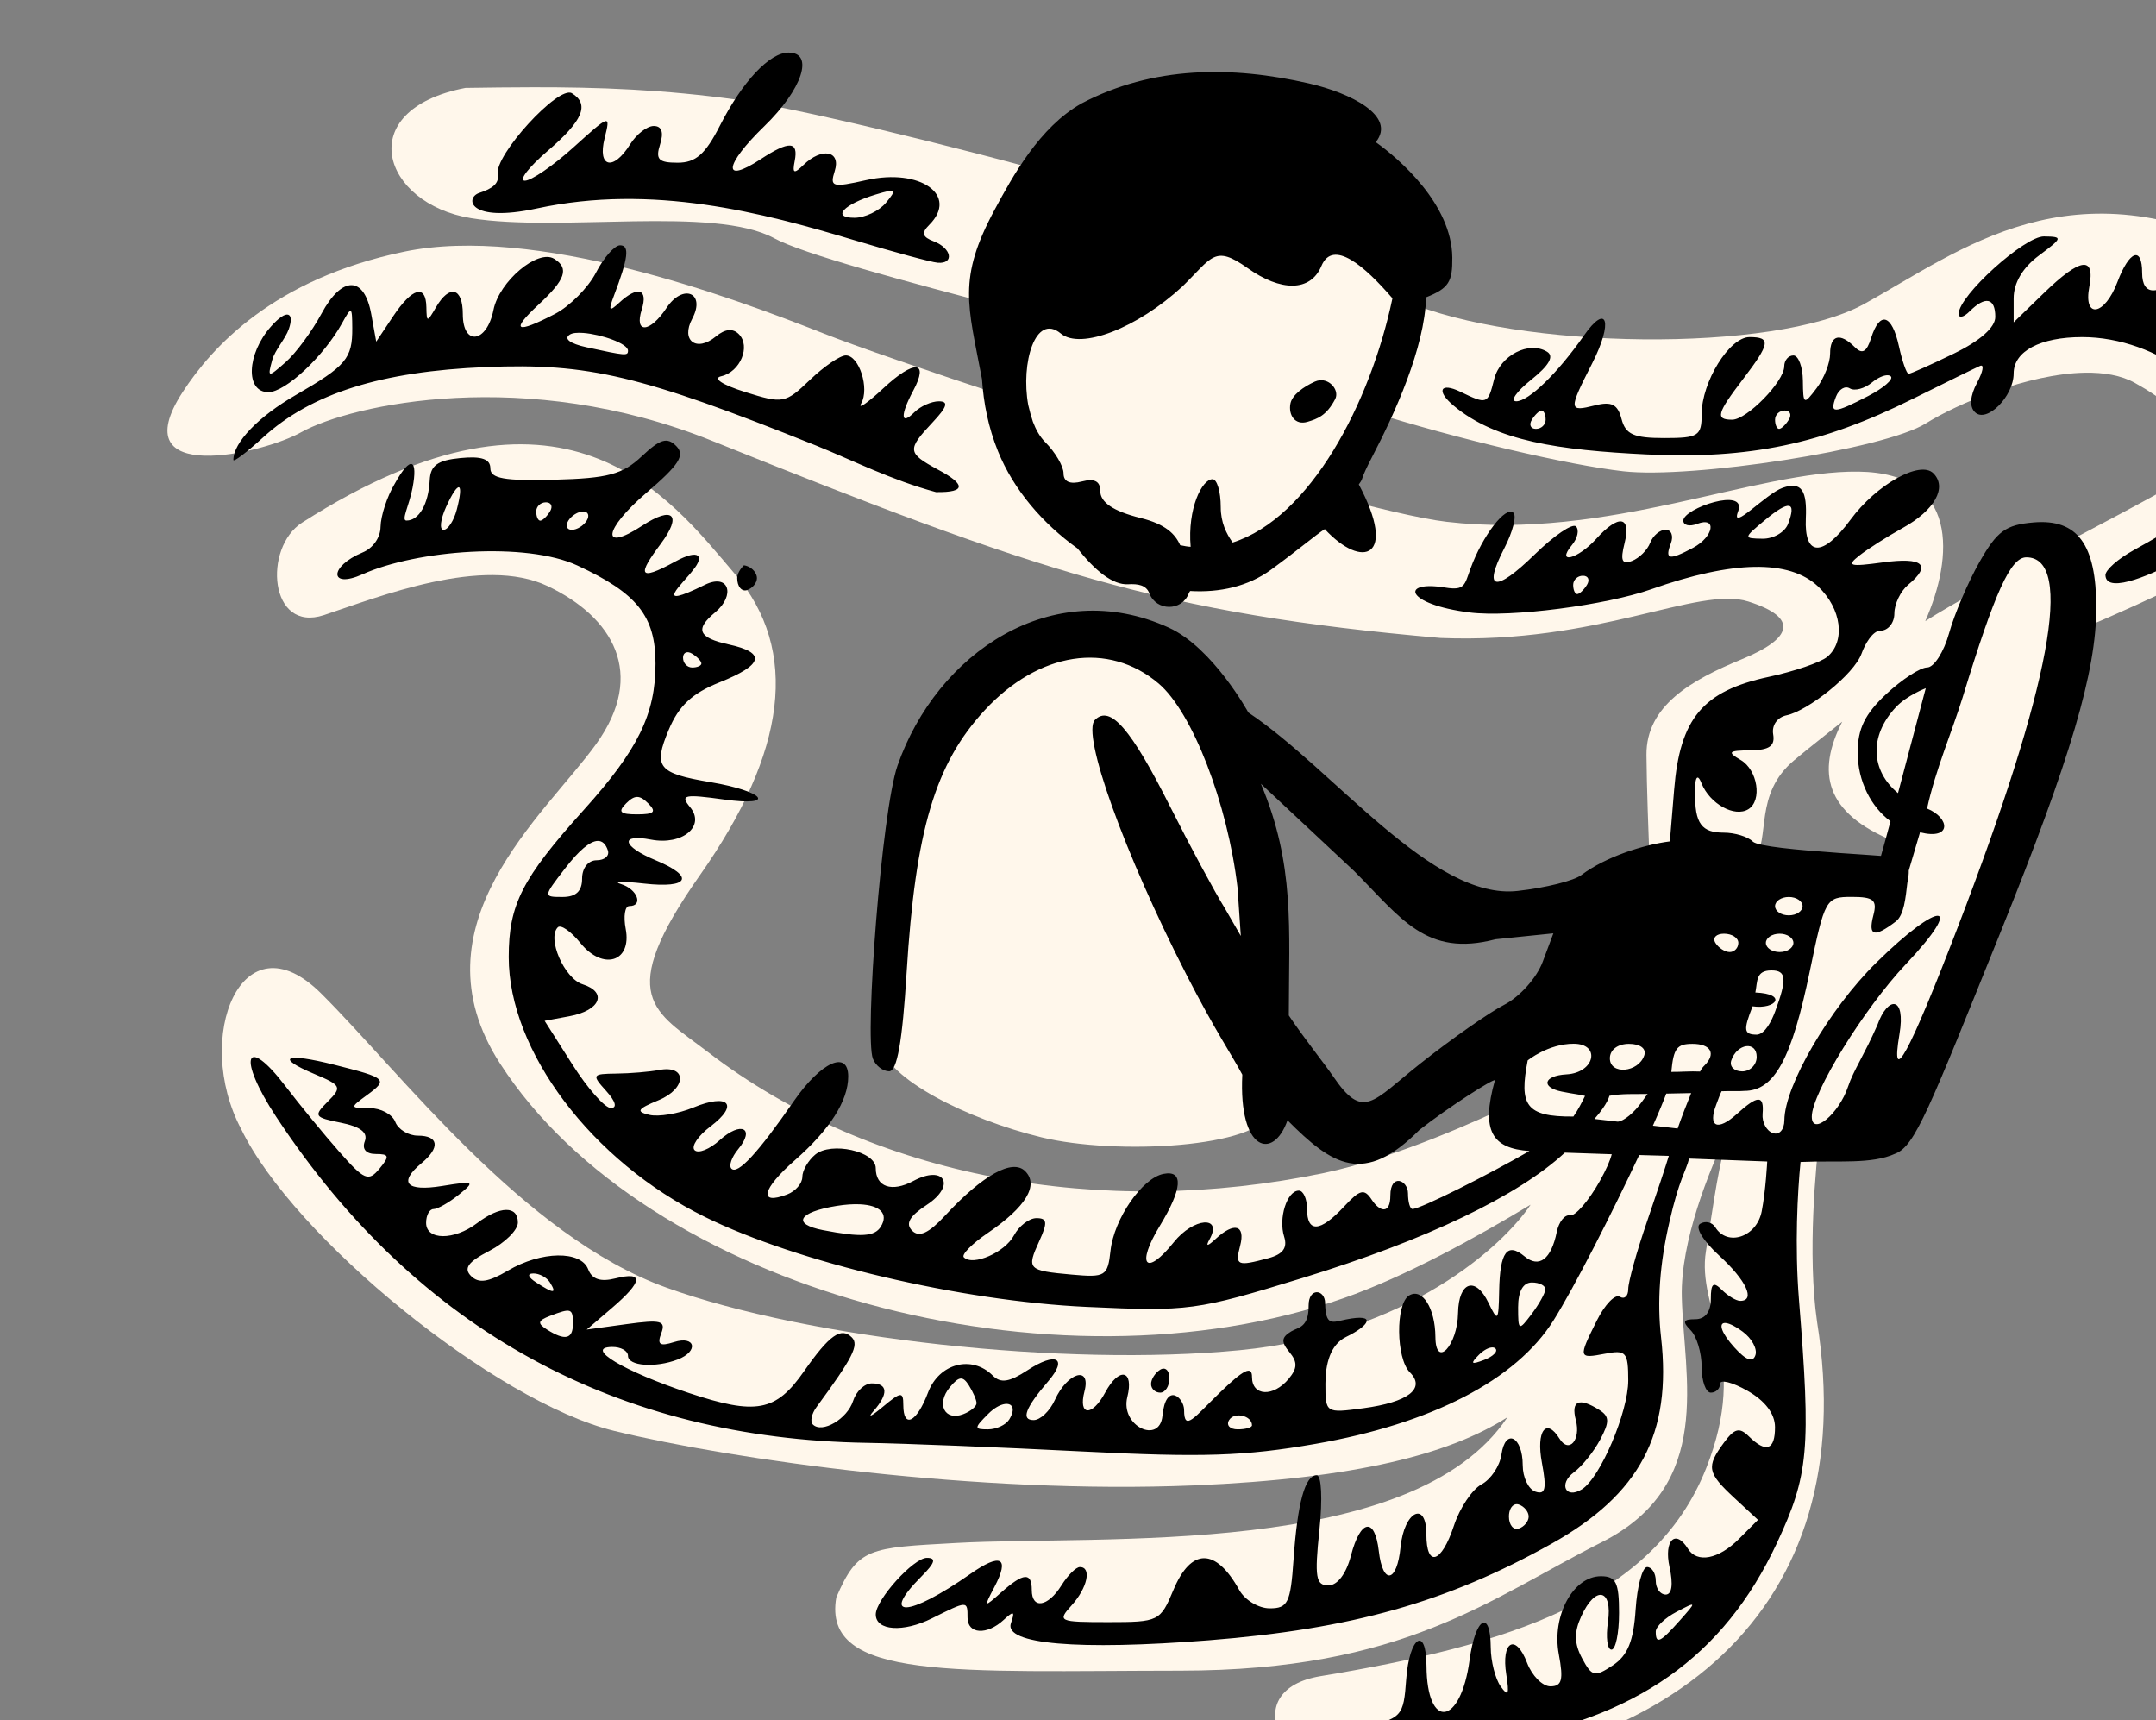
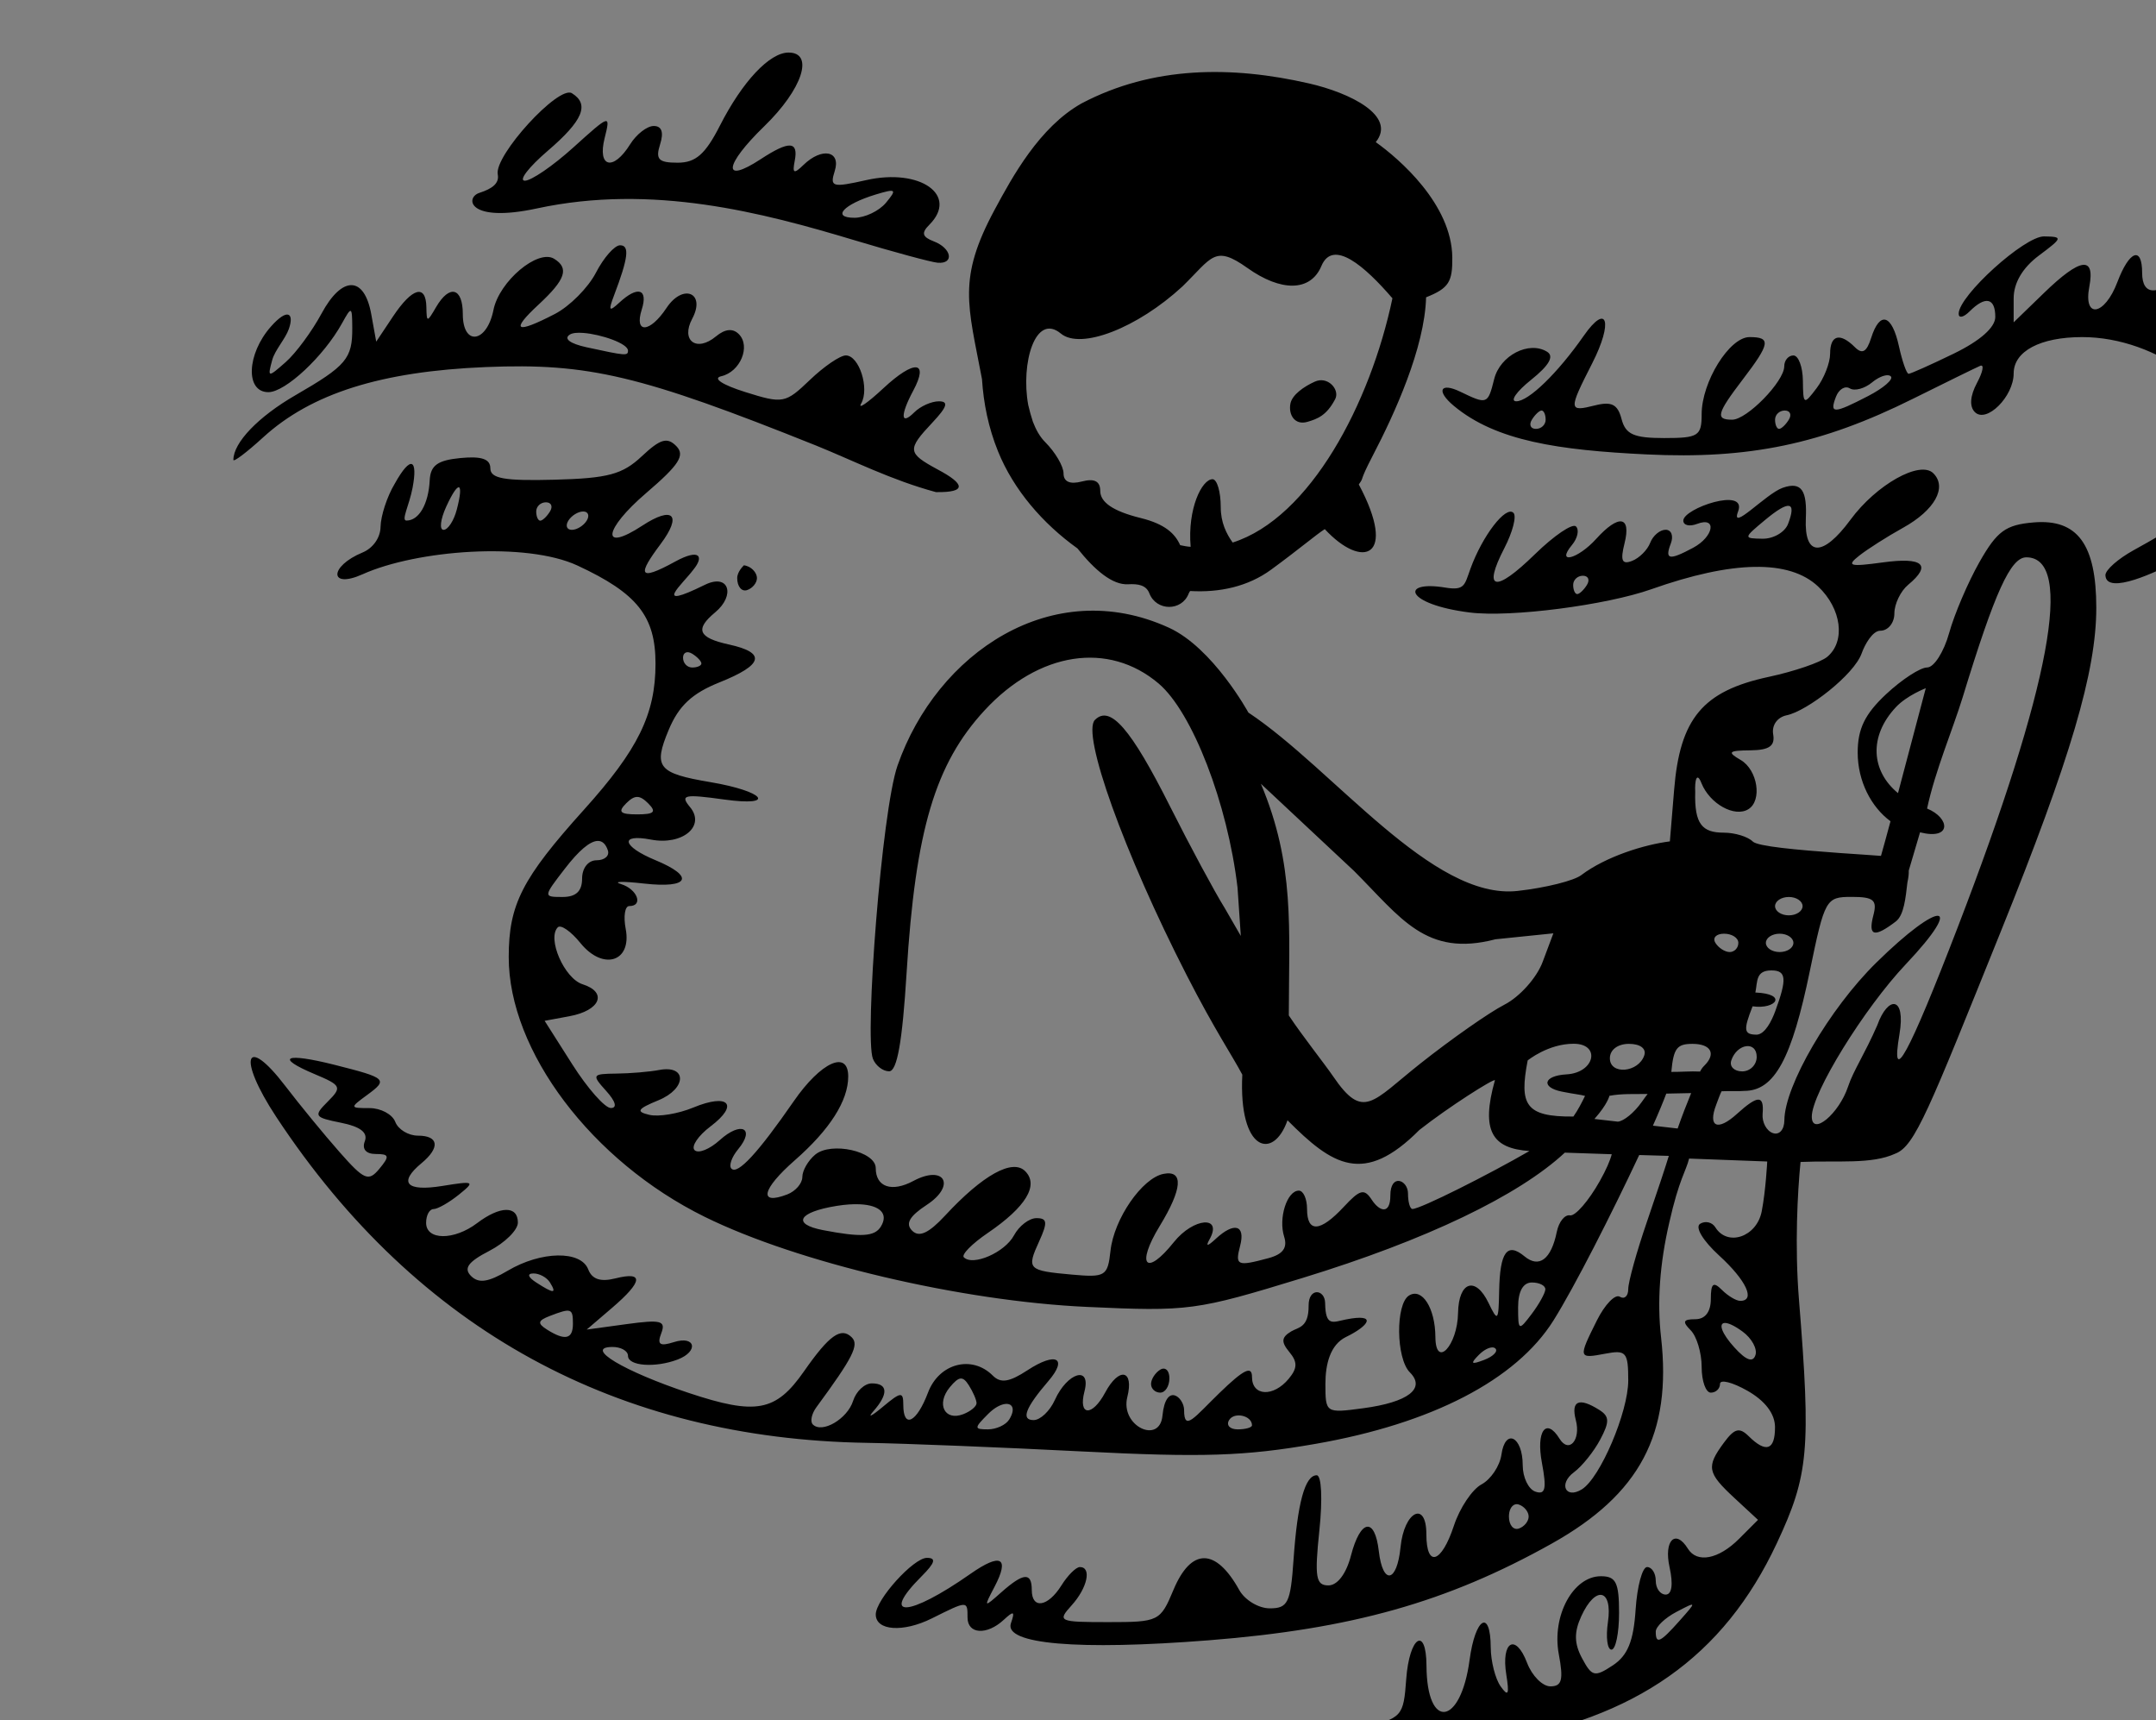
<svg xmlns="http://www.w3.org/2000/svg" width="259.963mm" height="207.353mm" viewBox="0 0 259.963 207.353">
  <rect x="0" y="0" width="259.963" height="207.353" fill="#808080" stroke="none" />
-   <path d="m 48618.998,15222.477 c -10.033,0.01 -20.105,0.146 -30.387,0.298 -51.96,10.053 -37.912,52.704 2.539,59.254 40.451,6.549 110.523,-5.789 137.942,9.139 12.928,7.038 59.034,19.518 108.334,32.363 -3.288,16.129 -3.044,29.314 -0.5,40.489 -38.044,-12.475 -70.842,-23.807 -85.494,-29.592 -42.821,-16.908 -131.238,-49.5 -190.645,-37.162 -59.407,12.338 -87.483,43.355 -100.807,63.816 -28.066,43.097 36.616,28.172 53.993,18.279 22.849,-12.642 102.132,-30.133 186.861,3.963 147.835,59.491 204.519,78.624 331.418,89.682 72.006,2.926 117.089,-23.881 140.107,-16.57 23.018,7.312 20.141,16.756 -2.877,26.199 -23.018,9.444 -43.667,21.171 -43.498,43.562 0.109,14.419 0.909,35.619 1.573,51.885 -14.447,2.321 -25.71,5.732 -29.405,11.039 -8.801,12.643 -37.57,81.952 -33.677,95.508 0.09,0.168 0.28,0.322 0.396,0.486 -13.812,6.58 -53.079,24.514 -85.625,31.283 -101.022,21.011 -205.446,2.44 -280.406,-55.103 -24.194,-18.572 -42.786,-24.57 -3.485,-80.453 39.303,-55.883 45.573,-102.072 15.768,-137.049 -29.806,-34.976 -77.437,-99.471 -196.805,-23.275 -17.843,11.39 -15.046,50.362 9.938,42.078 24.984,-8.284 72.321,-27.22 101.834,-13.151 29.514,14.069 45.147,39.711 21.916,71.926 -23.231,32.215 -84.239,82.284 -43.686,145.164 66.511,103.13 251.803,153.025 383.965,106.772 27.891,-9.762 60.129,-27.517 84.985,-42.504 -12.205,18.365 -55.637,58.815 -132.541,66.222 -79.677,7.673 -195.746,-5.134 -260.723,-28.507 -64.976,-23.373 -120.955,-97.963 -157.119,-133.86 -36.163,-35.898 -58.374,20.206 -36.323,61.748 23.717,49.127 115.457,124.081 169.75,137.311 54.294,13.23 165.423,28.858 263.524,24.801 74.539,-3.083 117.067,-14.479 142.891,-31.028 -42.888,64.395 -184.74,53.579 -250.635,57.199 -39.899,2.192 -44.947,2.01 -54.752,24.813 -6.602,38.092 54.945,33.377 156.683,33.287 101.738,-0.09 140.18,-32.5 191.631,-58.447 51.451,-25.948 37.279,-75.049 36.405,-111.569 -0.606,-25.304 12.42,-57.214 20.55,-74.646 0.39,0 0.766,0.01 1.155,0.02 -4.872,12.311 -6.976,30.911 -10.704,53.722 -4.367,26.734 20.167,48.128 0.122,98.76 -23.817,60.159 -90.828,80.638 -175.569,94.676 -37.616,6.232 -18.783,45.516 17.239,45.084 142.754,-1.712 229.619,-75.819 208.755,-206.256 -4.504,-31.149 -0.487,-71.43 1.223,-85.924 17.952,-0.348 31.244,-1.101 33.295,-2.004 7.616,-3.351 50.436,-115.459 57.545,-139.221 5.153,-17.227 16.077,-54.534 19.558,-84.367 24.812,-10.403 67.64,-29.085 82.684,-40.666 31.987,-24.623 62.676,-103.708 6.24,-132.75 -85.082,-43.783 -134.982,-2.395 -179.326,21.977 -40.788,22.417 -157.29,20.676 -208.537,-1.43 1.526,-29.128 -15.996,-50.534 -45.412,-68.014 -9.949,-5.912 -22.967,-8.991 -36.969,-9.013 -21.718,-0.04 -45.775,7.341 -64.488,22.871 -64.917,-18.196 -132.463,-33.965 -156.41,-37.33 -34.147,-4.799 -63.914,-5.826 -94.014,-5.783 z m 706.449,129.855 c 8.611,-0.15 16.504,1.173 22.766,4.639 25.049,13.861 40.282,33.053 16.756,46.761 -10.368,6.042 -31.552,17.138 -53.178,28.625 -2.771,-5.823 -6.247,-8.462 -9.922,-8.845 -5.479,-0.571 -11.362,3.693 -15.848,9.176 -1.682,2.057 -4.734,9.23 -8.224,18.128 -9.888,5.488 -18.785,10.567 -24.965,14.541 12.842,-29.056 15.533,-67.425 -30.375,-68.021 -46.882,-0.609 -114.108,31.411 -187.465,22.818 -11.862,-1.389 -32.983,-6.434 -58.601,-13.463 8.593,-10.939 16.804,-23.816 23.541,-36.802 40.288,12.714 90.372,24.445 115.56,27.295 30.973,3.503 118.646,-9.903 137.602,-21.784 14.217,-8.91 46.521,-22.618 72.353,-23.068 z m -456.847,114.613 c -29.429,0.32 -52.241,17.905 -67.315,48.608 -16.078,32.747 -24.537,99.159 -23.691,142.418 2.37,15.384 39.267,33.967 73.117,42.193 33.85,8.225 99.519,4.723 104.088,-11.576 4.57,-16.298 0.508,-37.625 -0.338,-61.844 -0.846,-24.219 -12.865,-96.264 -25.559,-122.615 -12.694,-26.352 -22.003,-34.884 -54.33,-37.016 -2.02,-0.133 -4.01,-0.189 -5.972,-0.168 z m 346.462,44.131 c -11.731,22.895 -8.021,41.61 23.577,54.414 -1.091,3.425 -3.221,10.074 -3.221,10.074 0,0 -0.679,-3.197 -39.268,-2.283 -6.736,0.16 -14.012,0.467 -21.195,0.758 7.641,-9.967 -0.348,-29.844 18.223,-45.404 7.719,-6.468 15.013,-12.04 21.884,-17.559 z m -122.263,182.682 c 1.396,0.193 2.864,0.369 4.332,0.549 -0.471,0.695 -0.415,0.597 -0.901,1.316 z" fill="#FFF7EB" paint-order="markers stroke fill" transform="translate(113.622,-45.453) matrix(0.265,0,0,0.265,-12933.482,-3977.986)" />
  <path d="m 48735.633,15206.696 c -8.63,0 -20.977,13.133 -31.226,33.225 -6.655,13.047 -11.019,16.881 -19.242,16.881 -8.734,0 -10.163,-1.497 -7.987,-8.356 1.744,-5.485 0.751,-8.349 -2.888,-8.349 -3.046,0 -7.888,3.756 -10.756,8.349 -7.691,12.313 -14.952,10.559 -11.598,-2.806 2.758,-10.989 2.537,-10.924 -14.176,4.174 -9.335,8.436 -19.317,15.275 -22.179,15.175 -2.866,-0.08 1.839,-6.19 10.451,-13.568 16.058,-13.757 19.176,-21.183 11.016,-26.225 -6.069,-3.751 -35.416,28.361 -33.737,36.92 0.801,4.086 -2.534,6.534 -8.351,8.407 -6.575,2.118 -5.383,13.884 26.187,7.08 52.574,-11.33 102.654,1.902 144.328,14.425 18.035,5.418 35.14,10.057 38.012,10.276 7.66,0.624 6.363,-6.593 -1.742,-9.703 -5.308,-2.035 -5.802,-3.83 -2.088,-7.543 13.444,-13.448 -4.062,-25.875 -28.664,-20.344 -15.51,3.482 -16.669,3.154 -14.352,-4.15 2.925,-9.209 -5.869,-10.888 -14.258,-2.721 -4.308,4.2 -5.085,3.844 -3.964,-1.815 1.804,-9.119 -2.475,-9.345 -15.487,-0.822 -17.643,11.562 -16.672,2.782 1.662,-15.01 17.327,-16.815 22.827,-33.501 11.039,-33.5 z m 133.296,23.144 c -19.152,10.764 -31.429,33.313 -39.491,48.273 -17.051,31.642 -12.178,43.353 -5.797,77.136 0.708,10.994 2.917,22.051 7.291,32.85 7.102,17.532 20.371,32.875 36.133,44.158 7.97,10.001 15.977,16.712 23.068,16.316 4.46,-0.249 8.203,0.327 9.653,4.104 3.144,8.195 14.774,8.276 17.902,0.125 0.155,-0.404 0.392,-0.787 0.66,-1.162 13.485,0.786 26.352,-2.038 36.846,-9.711 12.768,-9.336 20.114,-15.664 24.412,-18.445 17.155,18.497 33.317,13.148 15.484,-20.323 2.775,-3.862 -0.335,-0.264 6.42,-13.226 9.776,-18.755 23.555,-48.811 24.202,-71.903 10.43,-4.137 12.032,-7.109 11.924,-18.128 -0.238,-24.227 -24.174,-44.87 -34.82,-52.458 9.623,-11.973 -11.702,-22.428 -30.368,-26.703 -35.022,-8.021 -71.024,-8.042 -103.519,9.097 z m -85.903,39.929 c 0.65,0.512 -0.499,2.145 -3.047,5.217 -3.135,3.776 -9.603,6.867 -14.375,6.867 -10.592,0 -4.996,-6.126 9.662,-10.575 4.657,-1.414 7.109,-2.021 7.76,-1.509 z m 523.857,20.564 c -8.869,-0.128 -38.787,26.928 -38.847,35.151 -0.02,2.183 2.217,1.715 4.972,-1.041 7.162,-7.162 11.69,-6.195 11.69,2.505 0,4.782 -6.881,10.863 -18.899,16.704 -10.397,5.052 -19.64,9.179 -20.546,9.179 -0.904,0 -2.879,-5.635 -4.395,-12.523 -3.207,-14.603 -8.697,-16.234 -12.658,-3.756 -2.026,6.382 -4.037,7.519 -7.381,4.178 -6.78,-6.78 -11.277,-5.602 -11.277,2.957 0,4.152 -2.756,11.197 -6.129,15.656 -5.872,7.763 -6.137,7.619 -6.262,-3.383 -0.07,-6.312 -2.016,-11.476 -4.311,-11.476 -2.295,0 -4.173,2.227 -4.173,4.949 0,6.885 -16.974,24.275 -23.694,24.275 -7.757,0 -7.01,-2.8 4.905,-18.416 12.41,-16.272 12.863,-19.162 2.988,-19.162 -9.135,0 -21.777,20.374 -21.777,35.096 0,9.901 -1.479,10.836 -17.092,10.836 -13.782,0 -17.531,-1.676 -19.36,-8.662 -1.75,-6.699 -4.499,-8.103 -12.134,-6.186 -12.025,3.019 -12.082,2.147 -1.229,-19.129 9.633,-18.883 6.871,-27.88 -3.844,-12.535 -11.87,16.991 -25.086,29.817 -30.707,29.787 -2.975,-0.01 0.07,-4.406 6.768,-9.764 8.217,-6.574 10.583,-10.726 7.271,-12.771 -8.248,-5.098 -21.369,1.661 -24.066,12.396 -2.912,11.609 -3.171,11.702 -15.488,5.752 -8.997,-4.347 -11.122,-0.411 -2.883,6.461 19.244,16.049 47.734,20.153 87.715,22.092 46.557,2.259 79.637,-4.644 121.08,-25.258 14.928,-7.425 28.731,-14.188 30.679,-15.027 1.944,-0.838 1.302,2.649 -1.429,7.758 -3.163,5.909 -3.517,10.728 -0.975,13.275 5.267,5.263 17.656,-7.064 17.656,-17.568 0,-10.124 12.103,-16.553 31.174,-16.553 34.467,0 69.035,26.255 69.035,52.428 0,14.819 -10.839,25.407 -45.511,44.459 -7.118,3.912 -13.047,9.077 -12.946,11.48 0.394,9.419 24.33,-2.048 32.047,-6.242 32.483,-17.656 40.185,-31.435 38.246,-51.74 -1.309,-13.721 -0.281,-16.981 5.354,-16.981 8.304,0 13.73,-11.261 6.584,-13.666 -3.767,-1.268 -3.662,-3.284 0.437,-8.248 8.136,-9.859 -1.147,-13.115 -13.783,-4.836 -16.142,10.576 -16.137,5.321 0.03,-17.412 22.284,-31.347 19.298,-42.318 -4.461,-16.383 -7.362,8.039 -16.741,14.618 -20.849,14.618 -6.645,0 -6.431,-1.108 1.92,-10 12.245,-13.033 3.588,-19.501 -9.565,-7.143 -11.774,11.06 -19.254,11.231 -19.254,0.439 0,-12.32 -5.841,-10.149 -11.25,4.174 -5.803,15.376 -15.624,16.979 -12.777,2.088 2.7,-14.113 -4.08,-13.161 -20.654,2.906 l -13.776,13.348 v -10.908 c 0,-7.04 4.077,-13.95 11.489,-19.477 10.879,-8.121 10.998,-8.576 2.343,-8.701 z m -647.9,4.029 c -2.505,0 -7.452,5.607 -10.994,12.458 -3.542,6.848 -11.954,15.305 -18.69,18.791 -17.866,9.237 -20.395,7.772 -7.402,-4.278 12.257,-11.365 14.016,-16.531 7.08,-20.818 -7.4,-4.576 -25.017,10.261 -27.619,23.263 -3.019,15.101 -13.949,16.591 -13.949,1.901 0,-12.113 -6.058,-13.672 -12.192,-3.135 -4.056,6.962 -4.257,6.962 -4.382,0 -0.185,-10.663 -6.427,-8.94 -15.17,4.18 l -7.655,11.478 -2.254,-12.47 c -3.172,-17.543 -13.285,-17.66 -22.66,-0.25 -4.331,8.042 -11.654,17.956 -16.277,22.031 -8.104,7.142 -8.324,7.109 -6.135,-0.943 1.245,-4.591 5.979,-9.569 7.58,-14.163 2.536,-7.278 -0.61,-9.625 -8.191,-1.035 -11.023,12.492 -11.68,29.813 -1.129,29.813 7.743,0 25.249,-16.369 33.498,-31.319 4.359,-7.904 4.612,-7.792 4.672,2.088 0.08,13.955 -2.685,17.235 -25.83,30.606 -16.932,9.782 -28.262,21.577 -28.262,29.427 0,1.172 6.096,-3.442 13.547,-10.244 21.874,-19.98 53.678,-30.018 101.277,-31.976 46.717,-1.923 70.552,3.74 150.315,35.709 16.623,6.708 34.262,15.719 54.529,21.177 14.25,0.215 13.161,-3.747 0.797,-10.292 -13.844,-7.509 -14.01,-8.995 -2.404,-21.35 6.756,-7.193 7.504,-9.664 2.922,-9.664 -3.387,0 -8.41,2.255 -11.166,5.01 -6.232,6.232 -6.48,1.357 -0.499,-9.819 7.337,-13.707 0.556,-14.281 -13.552,-1.15 -7.221,6.714 -11.778,9.857 -10.125,6.963 3.899,-6.823 -0.908,-21.881 -6.983,-21.881 -2.593,0 -9.936,5.007 -16.324,11.129 -11.198,10.728 -12.26,10.921 -29.459,5.519 -10.433,-3.278 -14.958,-6.259 -10.891,-7.185 8.66,-1.977 13.513,-13.636 7.979,-19.17 -2.731,-2.731 -6.262,-2.373 -10.395,1.057 -8.844,7.339 -16.126,1.91 -10.796,-8.051 6.319,-11.81 -4.195,-16.203 -11.704,-4.891 -7.551,11.373 -14.79,11.832 -11.261,0.715 2.997,-9.445 -1.824,-10.922 -10.217,-3.135 -4.625,4.291 -5.061,3.734 -2.449,-3.131 6.542,-17.198 7.249,-22.965 2.82,-22.965 z m 285.438,10.331 c 15.126,10.772 28.68,10.957 33.658,-0.907 5.253,-12.52 19.769,0.118 32.316,14.699 -10.038,47.803 -37.467,99.89 -72.695,111.104 -2.858,-3.986 -5.426,-9.106 -5.426,-16.146 0,-6.962 -1.679,-12.661 -3.73,-12.661 -4.826,0 -11.457,13.404 -9.961,30.746 -1.363,-0.04 -3.062,-0.388 -4.764,-0.74 -2.285,-5.097 -6.672,-9.562 -17.959,-12.347 -12.699,-3.134 -18.414,-7.217 -18.414,-12.346 0,-4.402 -2.657,-5.765 -8.35,-4.277 -5.431,1.421 -8.349,0.126 -8.349,-3.688 0,-3.232 -3.76,-9.629 -8.354,-14.223 -2.409,-2.409 -4.216,-5.647 -5.588,-9.259 -0.824,-2.494 -1.528,-5.037 -2.123,-7.623 -3.481,-18.964 3.23,-42.142 14.842,-32.502 9.031,7.494 34.798,-2.487 55.307,-21.42 13.565,-13.234 14.544,-19.12 29.59,-8.41 z m -302.159,29.544 c 8.108,0.621 20.305,4.807 20.305,8.053 0,2.436 -0.949,2.364 -18.789,-1.519 -7.627,-1.664 -10.626,-3.927 -7.658,-5.799 1.19,-0.752 3.44,-0.943 6.142,-0.735 z m 593.5,19.252 v 0 c 0.598,0.02 1.085,0.193 1.41,0.52 1.306,1.305 -3.343,5.326 -10.332,8.939 -15.746,8.142 -17.654,8.182 -14.638,0.328 1.315,-3.432 4.156,-5.144 6.312,-3.81 2.158,1.331 6.702,0.112 10.102,-2.707 2.551,-2.112 5.353,-3.342 7.146,-3.274 z m -258.502,2.301 c -0.714,0.08 -1.447,0.271 -2.185,0.606 -5.029,2.283 -10.333,5.987 -11.1,10.007 -0.965,5.058 1.998,9.977 7.748,8.282 4.542,-1.339 8.72,-2.858 12.616,-10.328 1.969,-3.776 -2.08,-9.093 -7.079,-8.567 z m 101.004,13.744 c 1.014,0 1.842,1.878 1.842,4.174 0,2.296 -1.99,4.178 -4.422,4.178 -2.433,0 -3.261,-1.882 -1.842,-4.178 1.419,-2.296 3.41,-4.174 4.422,-4.174 z m 110.649,0 c 2.433,0 3.261,1.878 1.84,4.174 -1.419,2.296 -3.407,4.178 -4.422,4.178 -1.012,0 -1.84,-1.882 -1.84,-4.178 0,-2.296 1.991,-4.174 4.422,-4.174 z m -510.61,13.948 c -2.355,0.699 -5.246,2.913 -9.459,6.869 -8.784,8.254 -15.378,10.024 -39.72,10.66 -22.872,0.595 -29.188,-0.529 -29.188,-5.205 0,-4.218 -3.981,-5.584 -13.57,-4.66 -10.44,1.004 -13.673,3.344 -14.018,10.132 -0.544,10.807 -4.878,18.315 -10.568,18.315 -2.552,0 1.227,-6.784 2.771,-14.914 2.44,-12.848 -0.648,-15.28 -8.15,-1.787 -3.452,5.739 -6.32,14.54 -6.42,19.552 -0.08,5.214 -3.702,9.81 -8.123,11.641 -15.415,6.384 -15.293,16.781 -0.05,9.936 24.661,-11.073 74.317,-14.861 97.791,-3.961 27.201,12.633 35.491,23.059 35.491,44.623 0,22.944 -7.904,39.078 -32.545,66.433 -28.163,31.261 -34.245,43.133 -34.245,67.032 -0.03,42.755 37.812,92.896 89.213,118.199 42.321,20.834 116.602,38.336 173.823,40.957 46.471,2.127 49.632,1.704 98.119,-13.156 56.394,-17.284 98.36,-37.47 119.377,-57.02 6.518,0.246 13.861,0.494 21.343,0.725 -0.738,2.909 -2.546,7.08 -5.396,12.152 -5.095,9.066 -11.214,16.112 -13.59,15.658 -2.377,-0.457 -5.09,2.932 -6.023,7.526 -2.53,12.448 -8.038,16.629 -14.662,11.131 -7.901,-6.554 -11.221,-2.052 -11.555,15.66 -0.263,13.922 -0.602,14.302 -4.867,5.451 -5.9,-12.247 -13.586,-9.68 -13.836,4.625 -0.258,14.913 -10.211,25.478 -10.311,10.935 -0.08,-13.152 -6.05,-22.54 -11.994,-18.867 -6.197,3.83 -5.936,28.645 0.371,34.946 7.352,7.355 -0.735,13.583 -21.209,16.33 -17.082,2.289 -17.207,2.202 -17.207,-11.145 0,-8.843 2.158,-17.777 9.395,-21.285 10.444,-5.063 14.467,-10.815 0,-7.967 -5.949,1.171 -9.356,3.547 -9.524,-7.443 -0.1,-6.372 -7.57,-7.199 -7.513,1.168 0.07,10.064 -4.675,9.785 -7.879,11.693 -4.524,2.696 -4.724,4.791 -0.901,9.397 3.783,4.562 3.72,7.365 -0.281,12.185 -6.99,8.421 -16.701,7.947 -16.701,-0.814 0,-5.296 -3.737,-3.463 -14.795,7.257 -11.451,11.098 -16.11,17.799 -16.1,7.772 0,-5.699 -8.325,-12.996 -9.853,2.635 -1.283,13.128 -19.295,4.644 -15.987,-8.533 3.131,-12.466 -3.748,-13.866 -10.074,-2.051 -5.928,11.081 -12.357,10.696 -9.414,-0.559 3.101,-11.854 -7.796,-8.656 -13.496,3.961 -2.267,5.016 -6.605,9.121 -9.642,9.121 -5.885,0 -3.792,-5.531 6.718,-17.765 9.021,-10.503 3.431,-13.389 -9.508,-4.909 -8.294,5.433 -12.2,6.031 -15.81,2.42 -9.498,-9.501 -24.432,-5.577 -29.455,7.731 -5.139,13.617 -11.248,16.667 -11.248,5.619 0,-6.154 -1.033,-6.054 -9.397,0.932 -5.168,4.312 -7.046,5.167 -4.177,1.898 6.895,-7.851 6.608,-12.623 -0.76,-12.623 -3.291,0 -7.119,3.586 -8.51,7.967 -2.608,8.214 -14.1,14.938 -18.318,10.72 -1.312,-1.316 -0.575,-4.855 1.638,-7.867 16.56,-22.516 19.511,-28.326 16.1,-31.738 -4.872,-4.874 -10.245,-1.062 -21.773,15.451 -12.802,18.331 -21.767,20.013 -52.411,9.816 -29.601,-9.851 -47.712,-20.699 -34.966,-20.919 4.02,-0.07 7.31,1.748 7.31,4.043 0,4.644 12.44,5.551 22.621,1.662 9.671,-3.712 8.079,-11.023 -1.719,-7.914 -6.445,2.044 -7.745,1.133 -5.765,-4.024 2.183,-5.69 -0.116,-6.302 -15.686,-4.172 l -18.24,2.494 11.479,-9.83 c 14.092,-12.06 14.652,-16.733 1.613,-13.461 -6.792,1.707 -10.66,0.433 -12.399,-4.093 -3.325,-8.668 -21.388,-8.389 -36.545,0.564 -8.95,5.286 -13.302,5.922 -16.781,2.443 -3.479,-3.48 -1.318,-6.439 8.315,-11.417 7.152,-3.702 13.002,-9.498 13.002,-12.883 0,-7.78 -8.064,-7.673 -18.543,0.25 -10.497,7.951 -23.211,7.876 -23.211,-0.125 0,-3.445 1.52,-6.266 3.377,-6.266 1.857,0 7.023,-2.933 11.482,-6.518 7.613,-6.128 7.159,-6.372 -7.553,-3.988 -16.333,2.643 -20.084,-1.499 -9.392,-10.371 8.567,-7.11 7.858,-12.523 -1.643,-12.523 -4.345,0 -8.987,-2.821 -10.308,-6.266 -1.322,-3.445 -6.58,-6.262 -11.684,-6.262 -9.032,0 -9.063,-0.158 -1.182,-5.922 9.746,-7.128 9.069,-7.759 -14.812,-13.781 -22.466,-5.665 -27.273,-3.445 -9.094,4.199 12.266,5.157 12.646,5.949 6.063,12.532 -6.583,6.582 -6.203,7.187 6.025,9.634 8.832,1.765 12.333,4.486 10.826,8.413 -1.371,3.577 0.544,5.8 4.994,5.8 6.153,0 6.398,0.992 1.657,6.703 -4.983,6.004 -6.883,5.203 -18.254,-7.703 -6.983,-7.922 -18.045,-21.404 -24.584,-29.957 -18.131,-23.712 -22.05,-13.131 -4.094,14.104 64.435,97.72 156.136,146.427 268.594,148.25 17.224,0.278 61.379,2.042 98.125,3.918 54.597,2.783 73.979,2.155 106.07,-3.436 52.989,-9.228 91.327,-29.086 108.316,-56.107 9.548,-15.19 26.659,-48.906 39.039,-75.301 4.693,0.134 9.73,0.284 13.473,0.385 -1.153,3.903 -5.457,16.876 -9.988,30.064 -4.66,13.559 -8.477,27.298 -8.477,30.522 0,3.234 -1.732,4.787 -3.849,3.482 -2.114,-1.31 -6.811,3.565 -10.438,10.83 -8.539,17.118 -8.453,17.434 3.852,15.082 9.478,-1.81 10.435,-0.689 10.435,12.207 0,14.358 -12.785,44.358 -21.093,49.494 -7.454,4.606 -10.738,-2.514 -3.588,-7.781 3.638,-2.684 8.997,-9.342 11.906,-14.805 4.331,-8.124 4.263,-10.571 -0.361,-13.505 -9.254,-5.863 -13.025,-4.23 -10.707,4.638 2.367,9.053 -3.162,15.323 -7.426,8.422 -6.073,-9.824 -10.723,-3.5 -8.02,10.906 2.233,11.912 1.607,14.734 -2.941,13.19 -3.181,-1.077 -5.785,-6.488 -5.785,-12.022 0,-13.087 -7.952,-17.048 -9.686,-4.826 -0.736,5.17 -4.813,11.264 -9.06,13.537 -4.249,2.275 -9.903,10.729 -12.561,18.784 -5.665,17.17 -12.533,19.287 -12.533,3.861 0,-15.511 -10.137,-10.427 -11.746,5.887 -1.61,16.279 -8.1,17.431 -9.903,1.763 -1.792,-15.569 -8.359,-14.485 -12.656,2.09 -2.136,8.251 -6.156,13.568 -10.252,13.568 -5.744,0 -6.355,-3.697 -4.121,-25.048 1.496,-14.315 0.975,-25.053 -1.213,-25.053 -5.321,0 -8.76,12.52 -10.551,38.453 -1.352,19.578 -2.58,22.088 -10.8,22.088 -5.097,0 -11.354,-3.758 -13.901,-8.35 -10.688,-19.278 -21.898,-19.278 -29.953,0 -5.953,14.254 -6.686,14.614 -29.662,14.614 -22.556,0 -23.261,-0.323 -16.645,-7.635 7.193,-7.948 9.228,-17.416 3.741,-17.416 -1.744,0 -5.517,3.753 -8.385,8.347 -6.147,9.842 -13.494,10.98 -13.494,2.09 0,-8.192 -3.756,-7.911 -13.856,1.043 -8.015,7.109 -8.098,7.041 -3.119,-2.443 7.061,-13.448 2.945,-15.665 -10.974,-5.91 -28.203,19.762 -41.503,20.393 -22.159,1.049 6.116,-6.119 6.756,-8.356 2.391,-8.356 -6.097,0 -23.27,19 -23.269,25.748 0,7.422 12.476,8.293 25.535,1.779 16.278,-8.123 16.218,-8.117 16.218,-0.382 0,7.612 8.802,8.171 16.483,1.043 4.572,-4.243 5.181,-3.955 3.265,1.541 -3.336,9.542 30.421,12.455 89.995,7.771 65.027,-5.114 108.435,-17.341 156.009,-43.947 40.2,-22.482 54.779,-49.965 49.805,-93.91 -1.828,-16.164 -0.582,-33.53 3.746,-52.188 4.462,-19.796 7.629,-23.375 9.014,-29.099 9.529,0.377 35.551,1.337 35.551,1.337 0,0 -0.667,13.225 -2.51,22.684 -2.278,11.687 -15.595,16.152 -21.106,7.24 -1.441,-2.336 -4.545,-3.051 -6.9,-1.597 -2.461,1.522 1.214,7.666 8.639,14.449 12.357,11.286 16.696,20.621 9.582,20.621 -1.838,0 -5.599,-2.258 -8.354,-5.014 -3.895,-3.895 -5.012,-2.969 -5.012,4.174 0,5.862 -2.566,9.192 -7.093,9.192 -5.521,0 -5.988,1.108 -2.09,5.007 2.756,2.756 5.01,10.274 5.01,16.703 0,6.429 1.877,11.69 4.173,11.69 2.298,0 4.178,-1.794 4.178,-3.982 0,-2.186 5.625,-0.78 12.498,3.132 8.051,4.581 12.498,10.455 12.528,16.506 0.03,10.525 -4.061,11.956 -11.95,4.18 -4.24,-4.183 -6.475,-3.611 -11.271,2.883 -8.148,11.042 -7.642,13.718 4.752,25.207 l 10.73,9.943 -8.642,8.645 c -9.305,9.304 -19.105,11.187 -23.258,4.466 -5.643,-9.13 -11.016,-3.76 -8.354,8.356 1.732,7.879 1.08,12.523 -1.757,12.523 -2.477,0 -4.506,-2.816 -4.506,-6.261 0,-3.445 -1.777,-6.262 -3.946,-6.262 -2.171,0 -4.519,8.707 -5.22,19.349 -0.943,14.364 -3.614,20.901 -10.356,25.36 -8.267,5.462 -9.528,5.173 -14,-3.186 -3.595,-6.717 -3.7,-11.84 -0.396,-19.091 6.492,-14.249 14.377,-12.553 12.15,2.619 -1.011,6.89 -0.285,12.523 1.613,12.523 1.9,0 3.455,-7.512 3.455,-16.699 0,-13.851 -1.41,-16.701 -8.255,-16.701 -12.683,0 -22.433,18.047 -19.164,35.47 2.192,11.677 1.421,14.631 -3.813,14.631 -3.603,0 -8.38,-4.806 -10.617,-10.687 -5.191,-13.654 -11.893,-9.847 -9.457,5.373 1.45,9.037 0.881,10.203 -2.582,5.314 -2.44,-3.444 -4.47,-11.43 -4.5,-17.746 -0.101,-17.706 -7.035,-13.578 -9.625,5.731 -4.03,30.028 -19.453,32.091 -19.61,2.623 -0.1,-18.341 -7.803,-13.255 -9.218,6.086 -1.242,17.049 -1.837,17.701 -20.073,22.189 -11.596,2.857 -16.39,5.594 -12.525,7.156 l 0.02,-0.03 c 9.855,3.98 45.652,3.525 73.072,-0.928 64.026,-10.399 103.951,-38.514 128.168,-90.259 14.483,-30.952 15.53,-42.501 10.031,-110.844 -1.97,-24.46 -0.632,-48.909 0.723,-62.531 17.072,-0.726 32.319,1.181 43.152,-3.803 8.944,-3.432 15.269,-19.99 47.854,-100.75 31.909,-79.093 43.562,-118.558 43.562,-147.563 0,-28.844 -8.55,-40.489 -28.482,-38.816 -12.749,1.07 -16.658,3.926 -24.643,17.974 -5.223,9.185 -11.449,23.747 -13.836,32.36 -2.389,8.611 -6.889,15.65 -10.002,15.65 -3.113,0 -11.502,5.453 -18.635,12.117 -9.681,9.04 -12.966,15.784 -12.966,26.582 0,13.072 6.159,24.812 14.931,31.258 -1.712,6.352 -3.284,12.096 -4.334,15.75 -4.733,-0.386 -10.613,-0.71 -18.89,-1.31 -19.447,-1.411 -37.243,-3.01 -39.457,-5.225 -2.214,-2.213 -8.142,-4.023 -13.178,-4.023 -9.723,0 -13.432,-3.774 -12.996,-18.59 -0.257,-4.877 0.643,-9.523 2.843,-3.91 3.808,9.426 15.1,15.687 21.338,11.832 6.404,-3.958 4.222,-17.9 -3.507,-22.403 -6.229,-3.627 -5.578,-4.28 4.361,-4.38 8.674,-0.09 11.347,-1.968 10.435,-7.288 -0.71,-4.145 1.89,-7.791 6.184,-8.67 9.169,-1.882 30.611,-18.342 34.096,-28.197 1.425,-4.018 4.951,-10.256 8.467,-10.256 3.517,0 6.398,-3.526 6.398,-7.838 0,-4.309 2.815,-10.18 6.26,-13.039 10.92,-9.062 6.821,-12.702 -11.485,-10.203 -15.198,2.076 -16.741,1.631 -10.75,-3.082 3.848,-3.028 12.806,-8.725 19.909,-12.658 14.433,-8 20.211,-18.385 13.798,-24.799 -6.025,-6.022 -25.923,5.129 -37.689,21.112 -12.639,17.171 -21.12,16.905 -20.326,-0.635 0.551,-12.154 -1.659,-17.004 -10.543,-13.869 -7.668,2.706 -23.969,20.479 -20.278,10.742 4.301,-11.345 -24.931,-1.398 -24.931,4.183 0,2.146 2.816,2.816 6.26,1.495 9.2,-3.529 7.648,5.809 -1.809,10.869 -10.917,5.845 -12.976,5.445 -10.139,-1.946 1.322,-3.444 0.264,-6.259 -2.351,-6.259 -2.611,0 -5.779,2.67 -7.032,5.937 -1.254,3.269 -4.972,6.978 -8.269,8.24 -4.578,1.76 -5.383,-0.131 -3.4,-8.027 3.128,-12.476 -2.627,-13.353 -12.924,-1.973 -8.361,9.233 -18.477,11.767 -10.99,2.748 2.555,-3.081 3.38,-6.881 1.82,-8.441 -1.556,-1.556 -9.96,4.135 -18.676,12.643 -18.15,17.725 -23.915,16.569 -13.91,-2.778 3.784,-7.316 5.646,-14.534 4.139,-16.041 -3.458,-3.453 -14.11,10.389 -19.577,25.44 -2.696,7.415 -2.528,10.022 -11.476,8.552 -20.764,-3.41 -18.312,7.63 11.125,11.332 18.749,2.358 62.242,-3.368 82.594,-10.56 37.203,-13.154 62.841,-13.586 75.931,-1.289 10.698,10.049 12.637,25.006 4.156,32.045 -3.025,2.512 -15.01,6.606 -26.632,9.099 -29.955,6.422 -40.383,18.879 -43.014,51.362 l -1.938,23.472 c -11.657,1.454 -29.061,6.884 -40.246,15.289 -3.209,2.558 -16.23,5.817 -28.929,7.239 -38.929,4.476 -83.864,-55.418 -122.6,-81.131 0,0 -16.108,-29.468 -36.226,-38.633 -52.937,-24.115 -105.543,11.42 -123.438,62.811 -7.209,20.702 -15.001,123.346 -11.197,133.263 1.215,3.159 4.538,5.746 7.39,5.746 3.642,0 6.015,-13.386 7.959,-44.882 4,-64.798 12.998,-95.025 35.532,-119.372 24.646,-26.628 56.295,-31.496 79.127,-12.158 15.347,12.998 31.425,54.591 35.918,92.908 l 1.492,21.934 -7.321,-12.682 c -4.687,-7.541 -15.864,-28.315 -24.839,-46.164 -17.831,-35.465 -27.287,-46.365 -34.215,-39.437 -6.225,6.228 13.293,60.57 41.681,116.015 12.933,25.259 20.745,36.607 25.371,45.37 -1.743,35.074 14.143,39.138 20.563,20.752 20.439,20.547 34.712,29.839 60.019,4.396 13.475,-10.588 33.812,-23.444 34.366,-22.617 -6.574,23.321 -1.05,31.045 15.699,32.205 -18.473,10.666 -49.552,26.363 -53.236,26.363 -1.113,0 -2.02,-3.173 -2.02,-7.056 0,-6.163 -8.022,-9.324 -8.029,0.951 0,8.761 -4.915,7.317 -8.41,1.984 -3.467,-5.289 -5.35,-4.82 -12.762,3.137 -10.775,11.568 -16.731,11.913 -16.731,0.984 0,-4.594 -1.674,-8.346 -3.726,-8.346 -5.386,0 -9.376,12.49 -6.693,20.948 1.612,5.073 -0.55,8.009 -7.211,9.791 -14.227,3.814 -15.179,3.384 -12.805,-5.692 2.472,-9.448 -2.712,-10.906 -11.096,-3.127 -3.789,3.515 -4.721,3.609 -2.855,0.284 6.185,-11.017 -7.267,-9.974 -16.246,1.259 -12.67,15.855 -17.318,10.54 -6.418,-7.341 10.351,-16.973 10.979,-25.563 1.734,-23.743 -9.73,1.913 -22.519,20.452 -24.111,34.963 -1.275,11.581 -2.313,12.231 -17.549,10.86 -20.152,-1.81 -20.721,-2.402 -14.873,-15.231 3.886,-8.53 3.647,-10.455 -1.266,-10.455 -3.316,0 -7.915,3.522 -10.22,7.828 -4.159,7.773 -18.688,14.126 -22.834,9.983 -1.19,-1.19 3.695,-6.156 10.853,-11.032 17.437,-11.884 23.429,-21.779 17.047,-28.162 -5.756,-5.756 -19.291,1.75 -36.373,20.17 -7.504,8.095 -11.861,10.1 -15.035,6.922 -3.175,-3.175 -1.257,-6.569 6.629,-11.736 13.518,-8.856 8.089,-18.477 -6.129,-10.864 -9.79,5.24 -17.069,2.733 -17.069,-5.869 0,-7.65 -20.268,-12.165 -27.535,-6.134 -3.226,2.677 -5.863,7.255 -5.863,10.171 0,2.916 -3.093,6.487 -6.867,7.934 -13.246,5.083 -11.58,-2.37 3.474,-15.557 15.908,-13.937 24.27,-27.053 24.27,-38.095 0,-12.225 -12.435,-6.594 -24.746,11.209 -16.287,23.545 -25.543,33.567 -28.389,30.72 -1.286,-1.283 0.08,-5.245 3.025,-8.8 7.992,-9.633 1.355,-12.954 -8.347,-4.176 -4.618,4.18 -9.774,6.233 -11.449,4.56 -1.673,-1.675 1.604,-6.547 7.275,-10.828 13.139,-9.911 8.234,-15.223 -7.893,-8.543 -6.781,2.809 -15.763,4.305 -19.966,3.311 -6.235,-1.467 -5.461,-2.691 4.191,-6.658 12.861,-5.289 13.064,-16.176 0.25,-13.746 -4.346,0.823 -13.116,1.572 -19.492,1.632 -11.033,0.131 -11.257,0.522 -4.578,7.903 4.303,4.757 5.121,7.756 2.109,7.756 -2.703,0 -10.588,-8.925 -17.521,-19.834 l -12.602,-19.832 11.305,-2.09 c 14.035,-2.589 17.444,-10.895 5.97,-14.537 -8.327,-2.643 -16.279,-20.915 -11.277,-25.913 1.365,-1.369 5.994,1.851 10.287,7.153 10.294,12.71 23.473,8.6 20.602,-6.426 -1.093,-5.712 -0.366,-10.387 1.611,-10.387 6.572,0 3.711,-7.7 -3.713,-9.992 -4.018,-1.234 0.677,-1.349 10.438,-0.25 20.612,2.32 23.291,-3.138 5.217,-10.625 -15.206,-6.302 -16.486,-12.13 -2.059,-9.371 14.311,2.737 24.969,-6.117 17.783,-14.773 -4.629,-5.58 -2.762,-5.995 15.604,-3.452 23.973,3.319 18.371,-3.733 -6.274,-7.898 -23.988,-4.052 -26.162,-6.764 -19.043,-23.793 4.566,-10.932 10.636,-16.613 23.063,-21.584 20.052,-8.025 21.427,-13.498 4.332,-17.254 -13.941,-3.059 -15.577,-6.875 -6.262,-14.607 9.366,-7.775 6.326,-17.946 -4.687,-12.53 -24.697,12.146 -9.986,-0.469 -5.301,-6.804 5.09,-6.131 3.003,-9.915 -8.207,-3.766 -17.309,9.495 -16.828,5.645 -6.66,-7.933 10.042,-13.411 5.669,-17.57 -8.313,-8.407 -19.033,12.47 -17.711,1.838 1.856,-14.91 14.971,-12.817 17.736,-17.137 13.619,-21.309 -2.064,-2.093 -3.883,-2.907 -6.237,-2.208 z m -92.666,20.986 c 0.929,0.239 0.728,3.649 -0.968,10.135 -1.324,5.067 -4.03,9.213 -6.008,9.213 -1.98,0 -1.454,-4.704 1.164,-10.457 2.824,-6.197 4.883,-9.13 5.812,-8.891 z m 39.594,6.82 c 2.434,0 3.263,1.877 1.842,4.172 -1.418,2.299 -3.408,4.182 -4.422,4.182 -1.012,0 -1.84,-1.883 -1.84,-4.182 0,-2.295 1.99,-4.172 4.42,-4.172 z m 565.547,1.623 c 1.749,0.288 1.619,3.025 -0.373,8.217 -1.446,3.774 -6.658,6.785 -11.58,6.725 -8.813,-0.138 -8.794,-0.267 1.039,-8.457 5.533,-4.608 9.164,-6.772 10.914,-6.485 z m -548.6,2.549 c 2.3,0 3.018,1.883 1.6,4.182 -1.419,2.296 -4.461,4.174 -6.76,4.174 -2.294,0 -3.012,-1.878 -1.592,-4.174 1.417,-2.299 4.457,-4.182 6.752,-4.182 z m 656.643,20.854 c 21.896,0 11.038,58.519 -31.248,168.39 -22.274,57.883 -30.677,73.3 -26.483,48.602 2.989,-17.622 -5.279,-17.577 -10.054,-4.207 -5.77,13.236 -10.907,20.709 -13.321,27.972 -4.14,12.457 -16.509,22.697 -16.509,13.67 0,-10.701 23.785,-49.231 42.787,-69.324 27.435,-29.01 15.842,-29.534 -13.541,-0.611 -21.282,20.948 -41.623,55.889 -41.723,71.597 -0.03,4.314 -2.325,6.855 -5.265,5.819 -2.872,-1.015 -4.957,-4.93 -4.637,-8.701 0.735,-8.69 -2.111,-8.677 -11.76,0.06 -8.737,7.91 -13.235,5.868 -9.352,-4.25 0.925,-2.413 1.745,-4.835 2.446,-6.121 2.951,-0.168 8.362,0.08 10.306,-0.164 13.881,0 21.655,-14.915 29.834,-54.469 6.792,-32.857 7.32,-33.787 19.047,-33.787 10.003,0 11.693,1.428 9.879,8.356 -2.495,9.551 0.333,10.339 10.188,2.843 3.792,-2.885 4.493,-10.956 5.295,-17.761 0.503,-2.26 0.655,-3.953 0.617,-5.426 l 5.133,-17.379 c 14.569,3.666 13.629,-6.568 3.197,-10.822 3.715,-17.322 11.681,-35.921 16.197,-50.61 14.674,-47.989 21.808,-63.673 28.967,-63.673 z m -583.17,3.681 c -0.358,-0.05 -0.641,0 -0.641,0.276 0,0 -2.746,2.622 -2.746,5.494 0,3.826 2.022,6.286 4.489,5.461 2.472,-0.822 4.494,-3.282 4.494,-5.461 0,-2.183 -2.022,-4.641 -4.494,-5.465 -0.308,-0.103 -0.743,-0.252 -1.102,-0.305 z m 381.402,4.698 c 2.433,0 3.262,1.878 1.842,4.173 -1.418,2.295 -3.411,4.174 -4.422,4.174 -1.011,0 -1.842,-1.879 -1.842,-4.174 0,-2.295 1.992,-4.173 4.422,-4.173 z m -406.881,34.835 c 0.499,0.08 1.048,0.3 1.622,0.655 2.295,1.419 4.173,3.411 4.173,4.422 0,1.015 -1.878,1.84 -4.173,1.841 -2.296,0 -4.176,-1.987 -4.176,-4.421 0,-1.825 1.058,-2.749 2.554,-2.497 z m 562.895,16.327 c 0,0 -10.528,39.819 -12.633,47.73 -12.19,-10.01 -13.459,-25.803 -0.918,-39.15 4.964,-5.285 13.551,-8.58 13.551,-8.58 z m -302.527,43.472 42.386,39.662 c 21.356,21.355 32.667,39.357 64.354,31.079 l 26.338,-2.702 -4.887,13.032 c -2.716,7.234 -10.459,15.879 -17.414,19.439 -6.89,3.526 -24.092,15.573 -38.228,26.768 -21.986,17.409 -25.887,26.074 -39.721,5.763 -3.743,-5.496 -13.879,-18.229 -20.125,-27.654 0.05,-39.63 2.837,-68.533 -12.703,-105.387 z m -283.799,5.993 c 1.531,0 3.062,0.971 5.01,2.919 3.899,3.898 2.784,5.01 -5.01,5.01 -7.795,0 -8.905,-1.112 -5.01,-5.01 1.949,-1.948 3.479,-2.92 5.01,-2.919 z m -17.963,20.011 c 2.103,-0.06 3.661,1.379 4.639,4.313 0.82,2.467 -1.483,4.484 -5.119,4.484 -3.827,0 -6.61,3.519 -6.61,8.354 0,5.734 -2.784,8.345 -8.885,8.345 -8.841,0 -8.833,-0.06 1.043,-12.873 6.4,-8.3 11.426,-12.529 14.932,-12.623 z m 541.975,25.496 c 3.444,0 6.261,1.88 6.261,4.178 0,2.295 -2.817,4.178 -6.261,4.178 -3.446,0 -6.262,-1.883 -6.262,-4.178 0,-2.298 2.816,-4.178 6.262,-4.178 z m -29.475,16.705 c 3.582,0 6.512,1.879 6.512,4.174 0,2.296 -1.771,4.174 -3.932,4.174 -2.16,0 -5.088,-1.878 -6.506,-4.174 -1.42,-2.295 0.347,-4.174 3.926,-4.174 z m 25.301,0 c 3.445,0 6.261,1.879 6.261,4.174 0,2.296 -2.816,4.174 -6.261,4.174 -3.444,0 -6.264,-1.878 -6.264,-4.174 0,-2.295 2.82,-4.174 6.264,-4.174 z m -3.731,16.702 c 6.878,0 7.088,3.963 1.744,18.515 -1.652,4.499 -4.635,10.433 -8.341,10.709 -6.087,0 -6.222,-2.083 -1.987,-12.892 10.725,1.527 16.132,-5.651 1.272,-6.28 1.02,-5.059 0.1,-10.052 7.312,-10.052 z m -89.99,33.361 c 12.417,0 9.714,13.186 -3.252,13.93 -10.644,0.611 -11.667,5.919 -2.185,7.834 5.919,1.196 8.509,1.345 10.611,1.968 -1.544,3.143 -3.15,6.316 -5.293,9.379 -21.98,0.194 -24.668,-5.445 -20.807,-25.519 0,0 9.261,-7.592 20.926,-7.592 z m 25.174,0.05 c 5.104,0 7.982,2.157 6.961,5.217 -2.631,7.9 -15.66,9.02 -15.66,1.345 0,-3.871 3.569,-6.562 8.699,-6.562 z m 28.879,0 c 8.367,0 10.858,4.452 5.49,9.816 -0.474,0.474 -1.21,1.168 -2.031,2.781 -4.346,-0.225 -8.833,0.208 -13.078,0.161 0.988,-10.784 2.584,-12.758 9.619,-12.758 z m 24.412,1.068 c 2.57,-0.367 4.816,1.159 4.816,4.846 0,3.636 -2.973,6.607 -6.609,6.607 -3.635,0 -5.868,-2.234 -4.961,-4.961 1.29,-3.87 4.183,-6.125 6.754,-6.492 z m -24.998,21.33 c -2.022,4.914 -4.193,10.464 -6.156,16.11 -2.76,-0.317 -6.84,-0.785 -11.254,-1.291 2.701,-6.055 4.661,-10.81 6.08,-14.586 4.384,-0.09 7.01,-0.143 11.33,-0.233 z m -19.809,0.401 c -0.607,0.795 -1.08,1.351 -2.666,3.617 -3.408,4.862 -8.246,8.805 -10.92,8.967 -4.999,-0.574 -5.967,-0.683 -10.623,-1.217 6.173,-6.986 6.803,-10.533 6.803,-10.533 5.701,-1.084 11.646,-0.726 17.406,-0.834 z m -358.424,50.179 c 9.078,0.436 13.174,4.251 9.522,10.158 -2.821,4.567 -8.961,4.939 -26.322,1.594 -14.283,-2.752 -11.236,-8.187 6.164,-11.012 4.031,-0.654 7.61,-0.885 10.636,-0.74 z m -148.572,31.463 c 2.737,-0.03 6.135,1.818 7.553,4.113 3.206,5.185 1.761,5.185 -6.262,0 -3.761,-2.43 -4.278,-4.083 -1.291,-4.113 z m 454.322,4.113 c 3.445,0 6.191,1.409 6.131,3.131 -0.08,1.722 -2.892,6.783 -6.261,11.241 -5.881,7.772 -6.133,7.646 -6.133,-3.129 0,-7.206 2.249,-11.243 6.263,-11.243 z m -437.91,12.948 c 1.398,0.481 1.582,2.307 1.582,5.841 0,7.03 -3.601,7.825 -11.834,2.608 -4.441,-2.815 -4.162,-4.07 1.387,-6.197 4.856,-1.865 7.467,-2.733 8.865,-2.252 z m 525.416,5.488 c 1.499,-0.218 4.351,0.959 8.364,3.894 4.169,3.046 6.802,7.866 5.853,10.713 -1.171,3.509 -4.26,2.381 -9.596,-3.515 -5.865,-6.481 -7.119,-10.728 -4.621,-11.092 z m -105.41,11.103 c 0.541,0.01 0.993,0.178 1.315,0.499 1.286,1.287 -1.031,3.62 -5.149,5.189 -5.953,2.267 -6.433,1.78 -2.34,-2.342 2.125,-2.139 4.551,-3.393 6.174,-3.346 z m -149.578,9.639 c -0.499,-0.02 -1.048,0.134 -1.621,0.488 -2.296,1.418 -4.174,4.349 -4.174,6.51 0,2.161 1.878,3.932 4.174,3.932 2.294,0 4.174,-2.932 4.174,-6.512 0,-2.686 -1.057,-4.352 -2.553,-4.418 z m -92.484,4.516 c 1.296,-0.129 2.413,0.914 3.791,3.086 1.891,2.982 3.47,6.621 3.5,8.095 0.03,1.479 -2.692,3.747 -6.065,5.041 -8.481,3.253 -12.401,-4.665 -6.082,-12.281 2.088,-2.516 3.561,-3.812 4.856,-3.941 z m 20.121,11.597 c 3.438,-0.507 5.078,2.116 2.019,7.067 h -0.01 c -1.512,2.449 -5.863,4.453 -9.664,4.453 -6.363,0 -6.352,-0.554 0.157,-7.061 2.727,-2.727 5.438,-4.155 7.498,-4.459 z m 108.191,5.375 c 2.301,0.531 4.305,2.095 4.305,4.299 0,1.012 -2.929,1.846 -6.508,1.846 -3.573,0 -5.331,-1.908 -3.889,-4.242 1.192,-1.929 3.791,-2.435 6.092,-1.903 z m 123.961,40.313 c 0.536,-0.175 1.125,-0.178 1.742,0.03 2.468,0.825 4.489,3.282 4.489,5.461 0,2.183 -2.021,4.644 -4.489,5.467 -2.468,0.824 -4.486,-1.637 -4.486,-5.467 0,-2.87 1.135,-4.967 2.744,-5.49 z m 80.649,45.713 c 0.181,0.506 -1.795,2.735 -5.752,7.191 -8.838,9.952 -10.836,10.865 -10.836,4.934 0,-2.218 4.228,-6.247 9.394,-8.959 4.672,-2.452 7.013,-3.672 7.194,-3.166 z" transform="translate(113.622,-45.453) matrix(0.265,0,0,0.265,-12933.482,-3977.986)" fill="#000000" />
</svg>